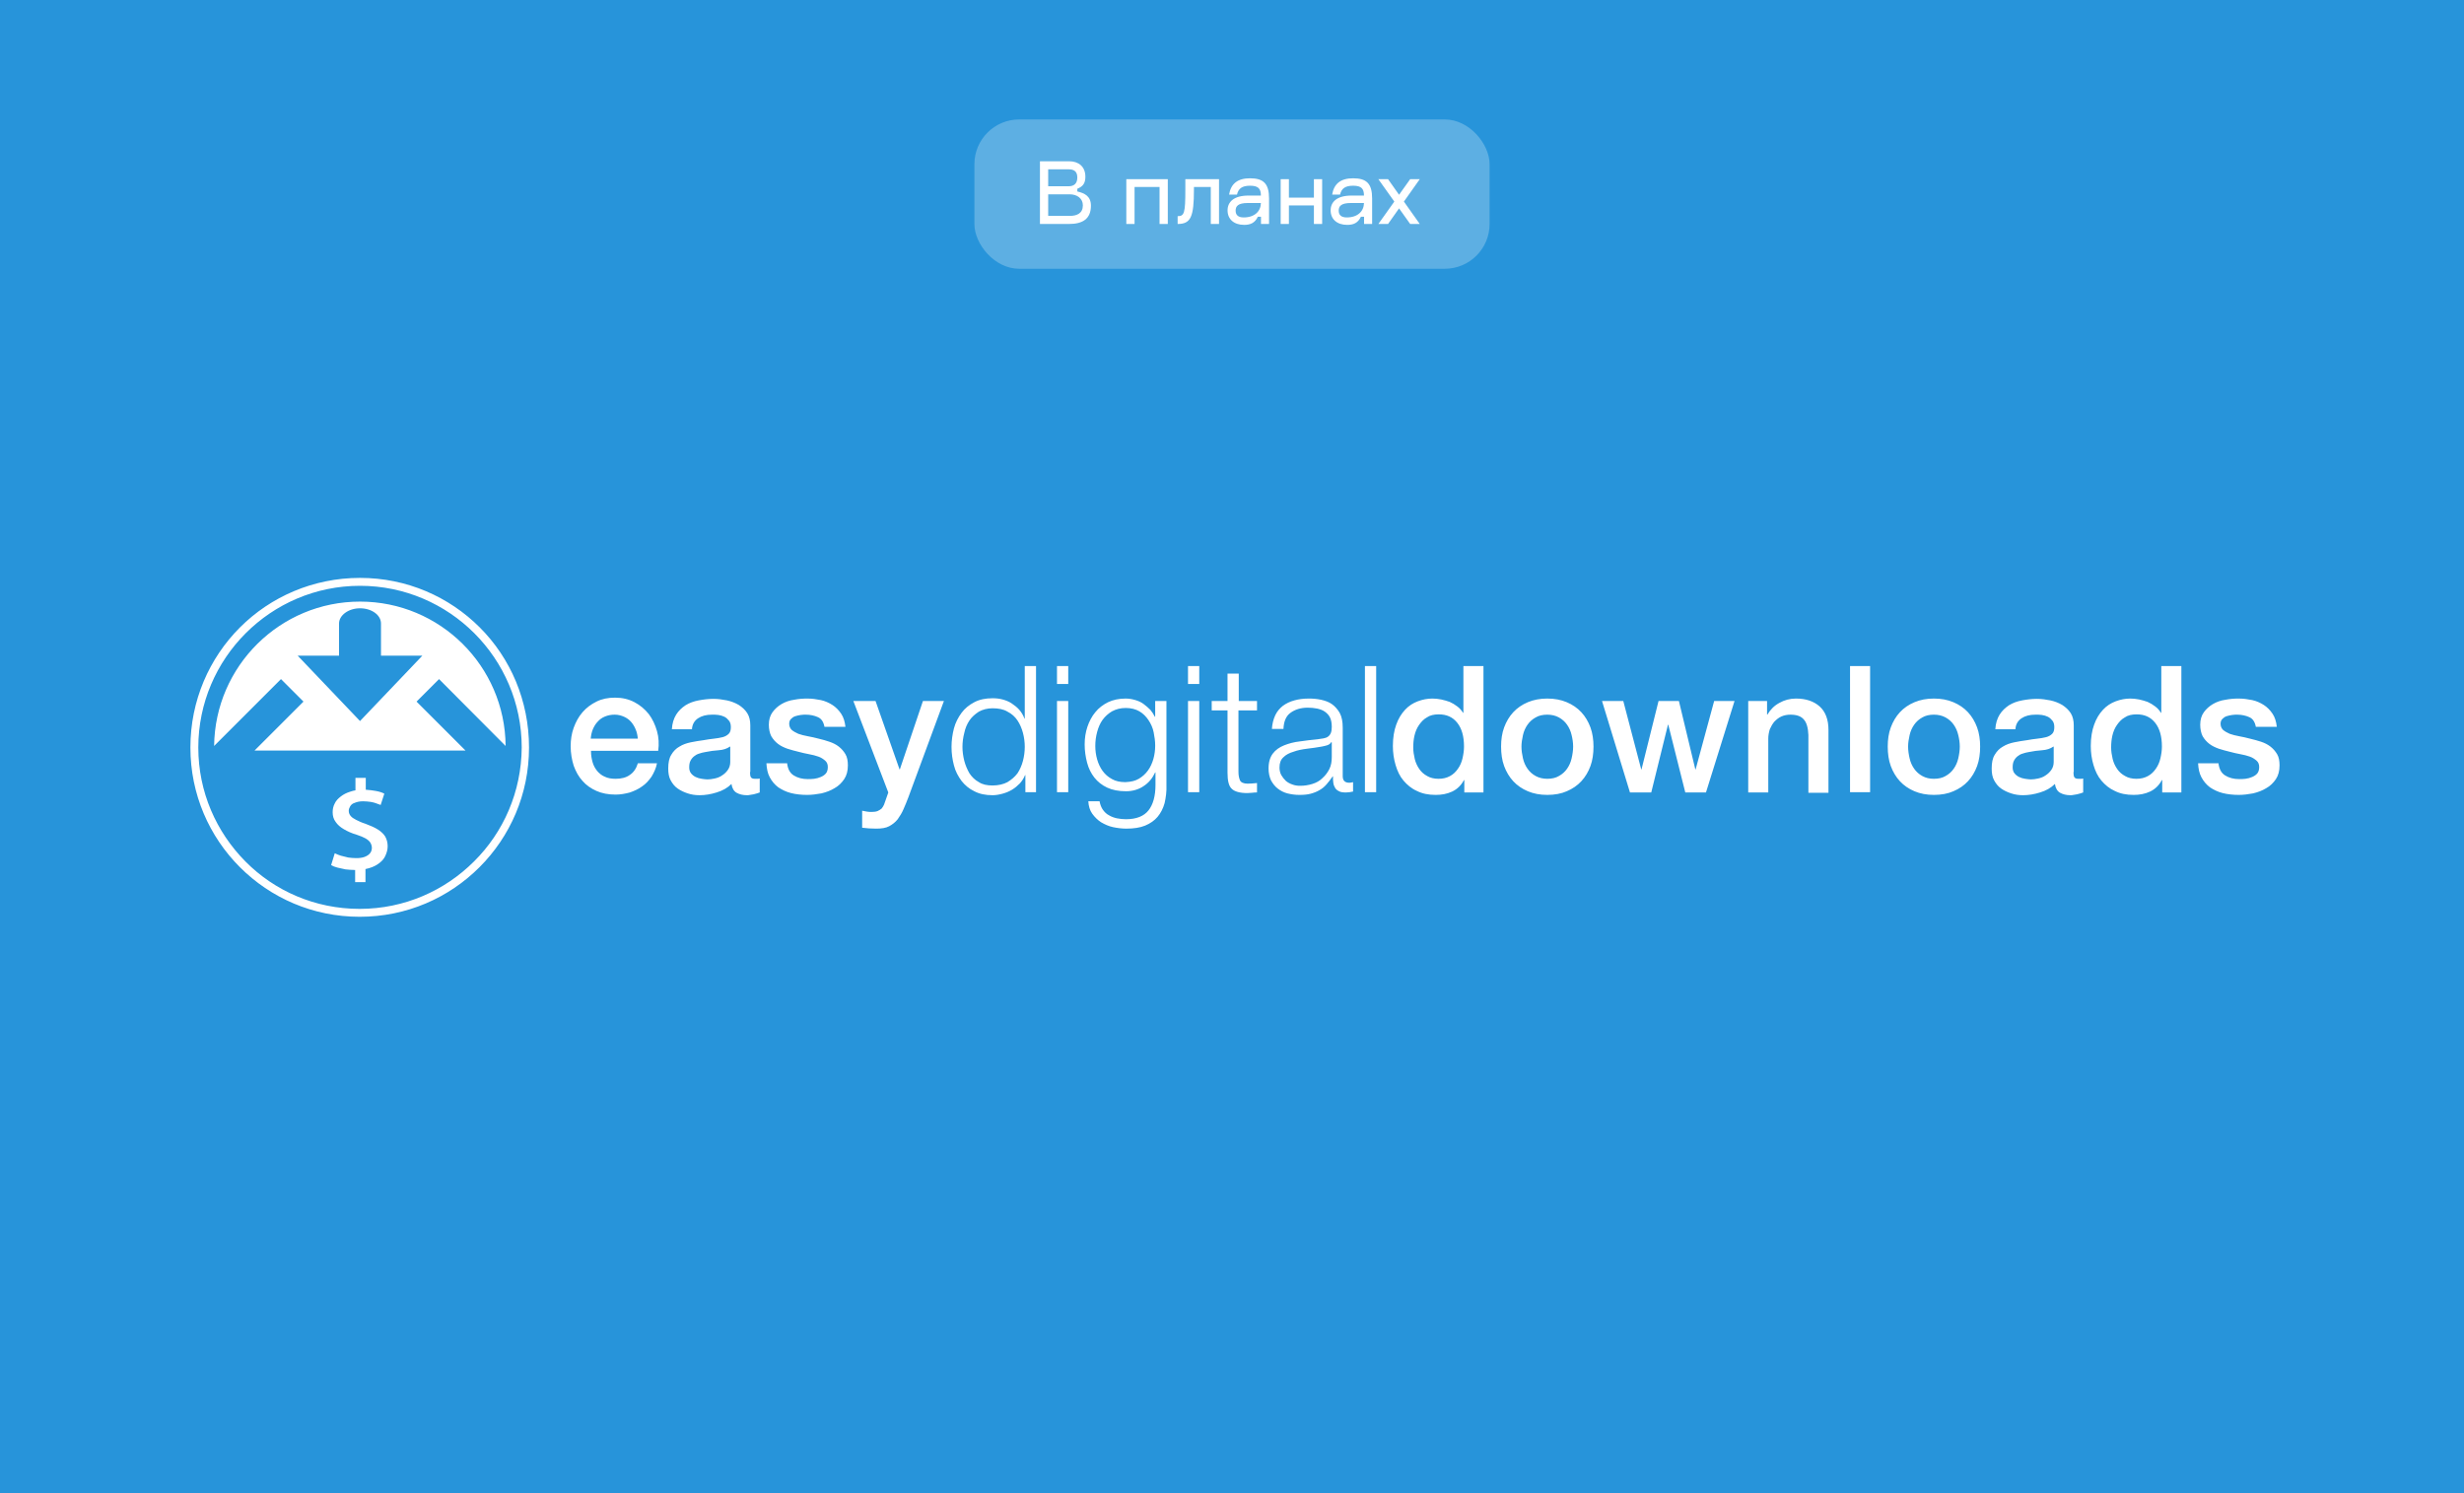
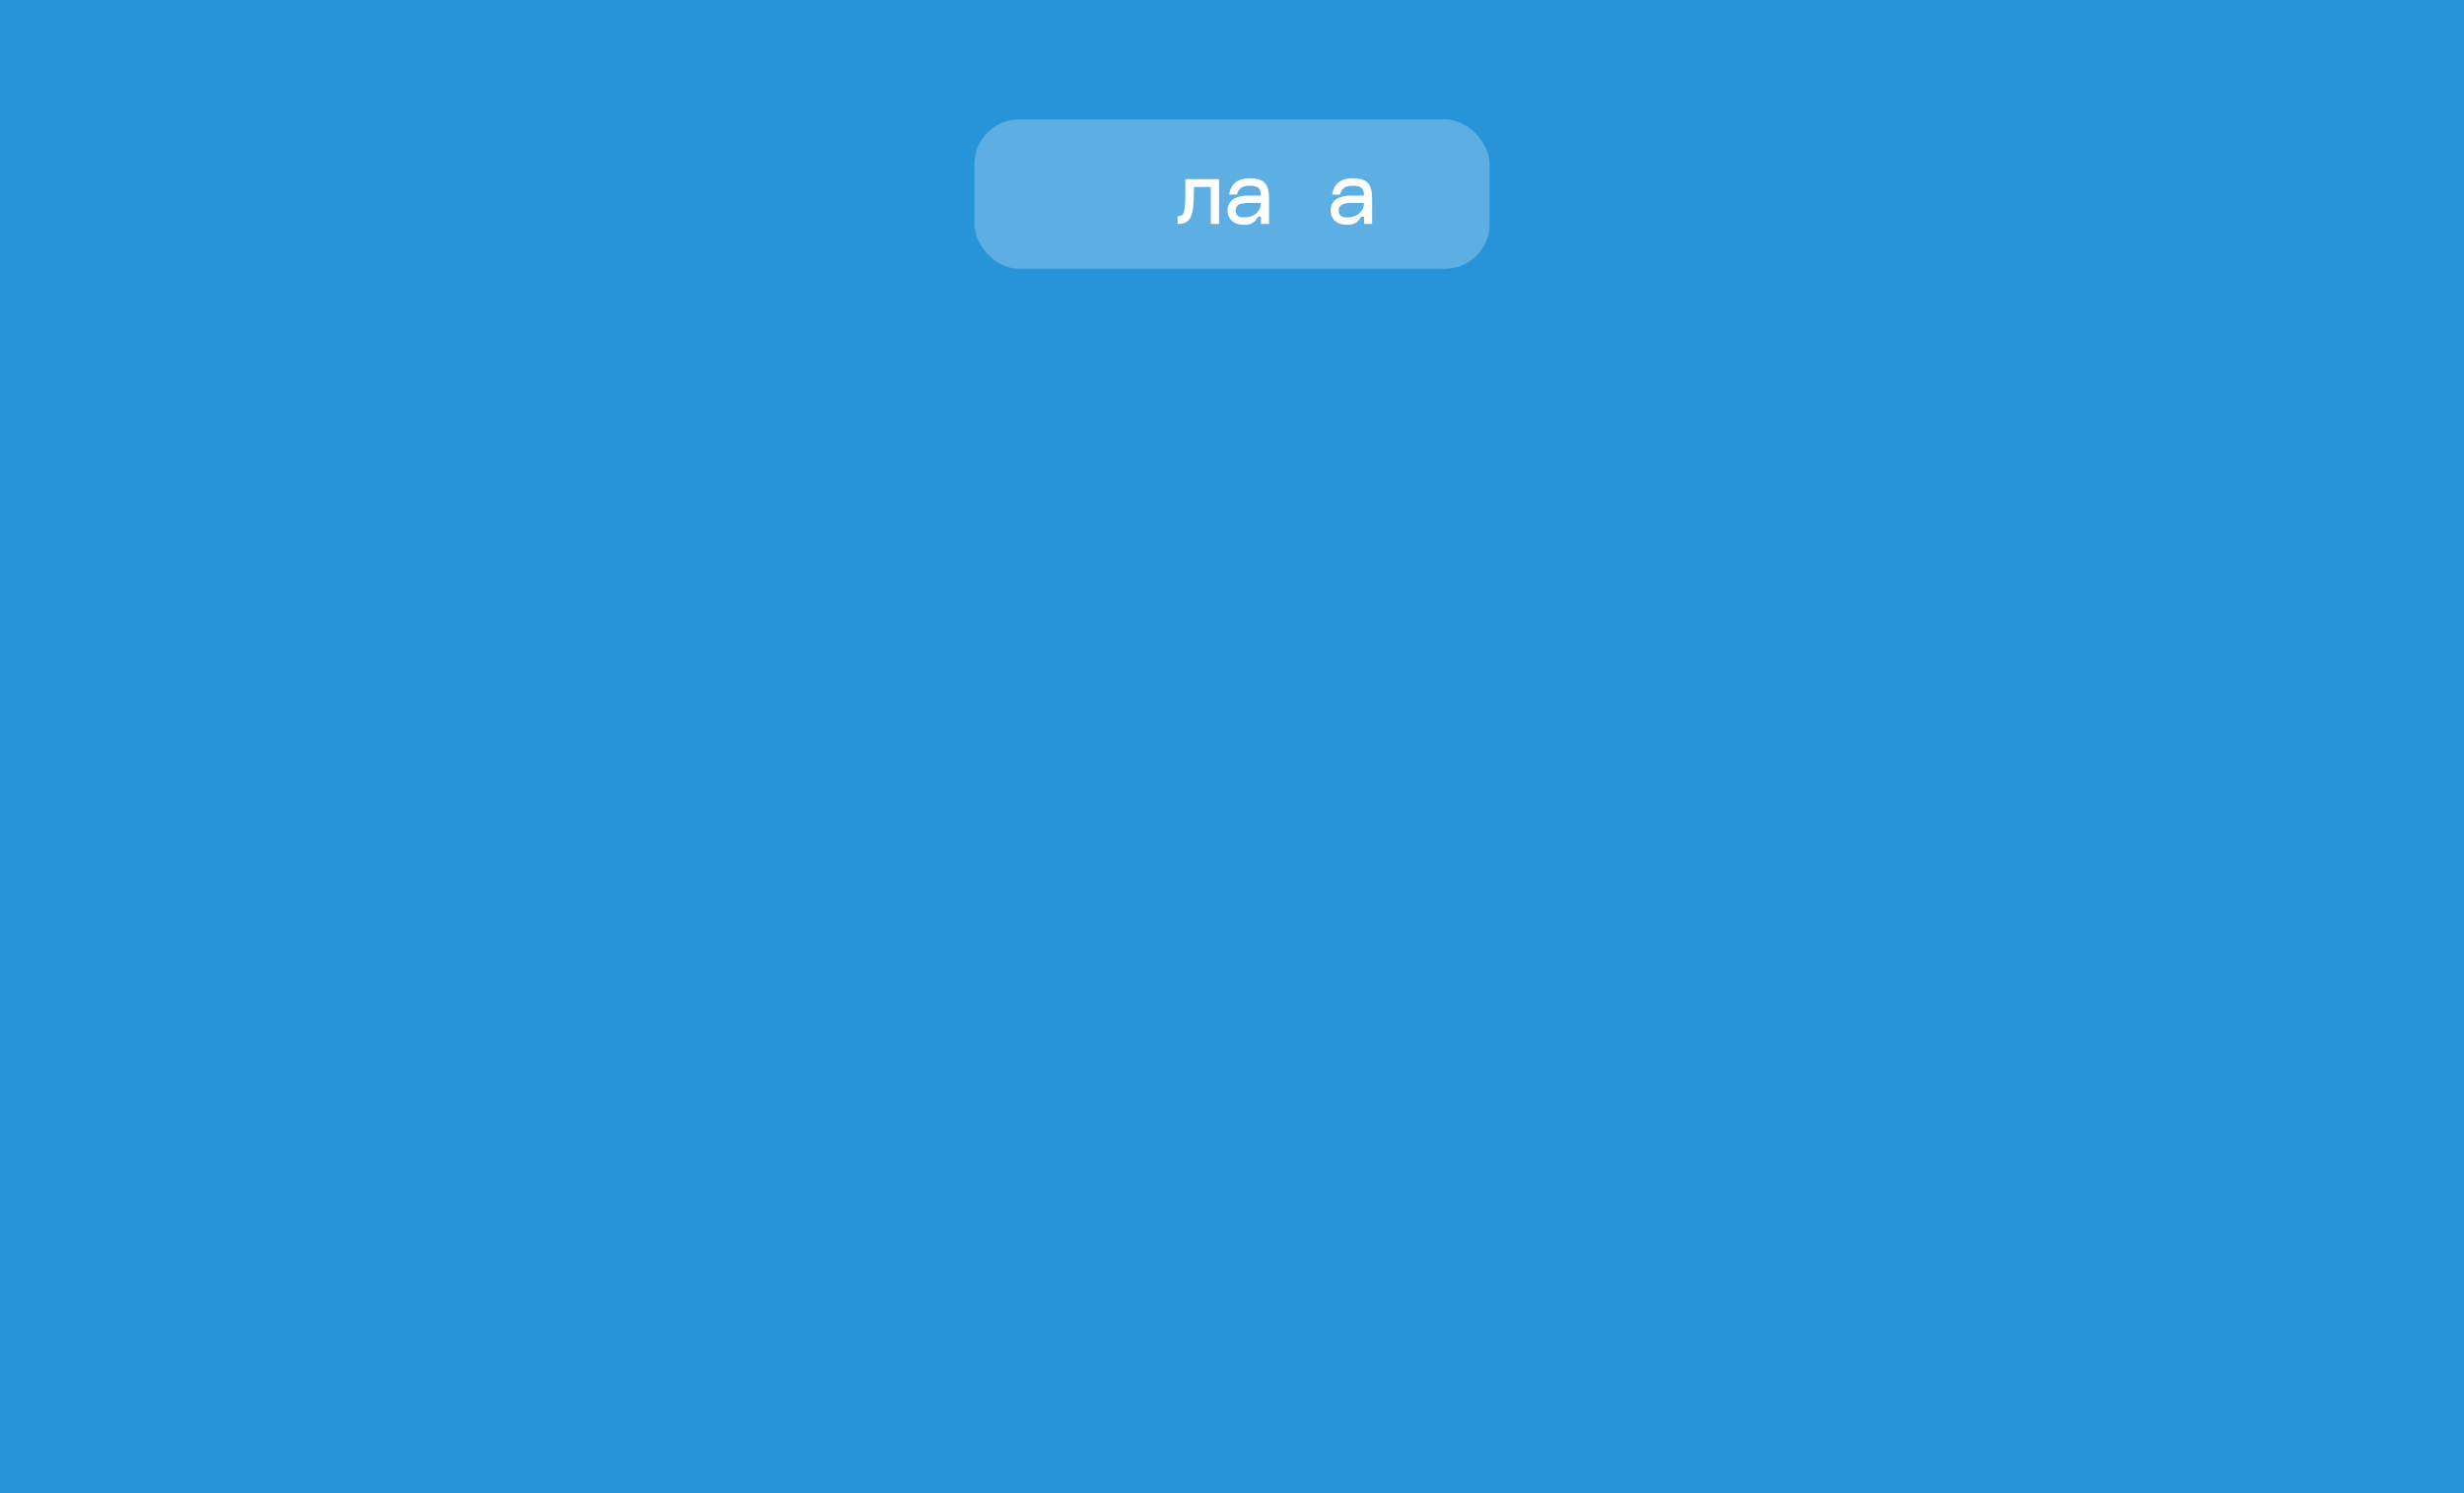
<svg xmlns="http://www.w3.org/2000/svg" width="330" height="200" viewBox="0 0 330 200" fill="none">
  <rect width="330" height="200" fill="#2794DA" />
-   <path d="M48.216 77.406C54.485 77.406 60.144 79.931 64.256 84.042C68.367 88.154 70.851 93.853 70.851 100.122C70.851 106.391 68.326 112.05 64.215 116.161C60.103 120.273 54.445 122.798 48.176 122.798C41.907 122.798 36.247 120.273 32.136 116.161C28.024 112.05 25.5 106.391 25.5 100.122C25.5 93.853 28.024 88.154 32.136 84.042C36.247 79.931 41.946 77.407 48.216 77.406ZM48.216 78.465C42.231 78.465 36.818 80.907 32.909 84.816C29.001 88.724 26.559 94.138 26.559 100.122C26.559 106.066 28.96 111.439 32.868 115.388C36.776 119.337 42.191 121.74 48.176 121.74C54.16 121.739 59.574 119.296 63.482 115.388C67.431 111.48 69.832 106.066 69.873 100.122C69.873 94.138 67.43 88.724 63.523 84.816C59.614 80.907 54.2 78.465 48.216 78.465ZM48.988 105.781C49.477 105.821 49.925 105.862 50.332 105.944C50.78 106.025 51.187 106.147 51.472 106.31L50.983 107.817C50.821 107.776 50.657 107.694 50.413 107.613C50.21 107.531 49.925 107.45 49.64 107.409C49.314 107.369 48.988 107.328 48.622 107.328C48.175 107.328 47.808 107.41 47.523 107.531C47.238 107.613 47.034 107.776 46.912 107.98C46.79 108.183 46.709 108.387 46.709 108.59C46.709 108.875 46.791 109.078 46.953 109.281C47.116 109.485 47.36 109.648 47.685 109.811C48.011 109.974 48.418 110.178 48.947 110.34C49.599 110.584 50.169 110.829 50.617 111.114C51.065 111.399 51.39 111.724 51.594 112.05C51.797 112.416 51.92 112.864 51.92 113.353C51.92 113.8 51.797 114.207 51.635 114.573C51.472 114.981 51.187 115.307 50.82 115.592C50.454 115.877 50.006 116.122 49.437 116.284C49.274 116.325 49.11 116.366 48.947 116.406V118.156H47.563V116.529H47.482C47.075 116.529 46.668 116.487 46.261 116.447C45.854 116.365 45.487 116.284 45.162 116.202C44.836 116.121 44.551 115.998 44.348 115.876L44.836 114.289C45.08 114.412 45.366 114.533 45.65 114.615C45.976 114.696 46.302 114.777 46.628 114.859C46.953 114.899 47.32 114.941 47.685 114.941C48.134 114.941 48.5 114.9 48.826 114.778C49.151 114.655 49.396 114.492 49.559 114.289C49.721 114.086 49.803 113.841 49.803 113.557C49.803 113.313 49.721 113.068 49.6 112.865C49.477 112.661 49.232 112.457 48.947 112.294C48.663 112.131 48.255 111.969 47.768 111.806C47.075 111.603 46.546 111.358 46.058 111.073C45.569 110.788 45.202 110.462 44.958 110.096C44.673 109.729 44.552 109.281 44.552 108.793C44.552 108.386 44.633 107.979 44.836 107.613C44.999 107.246 45.284 106.962 45.65 106.677C46.017 106.392 46.424 106.188 46.953 106.026C47.157 105.944 47.401 105.903 47.605 105.863V104.194H48.988V105.781ZM120.475 103.054H120.516L123.609 93.894H126.419L121.655 106.798C121.452 107.368 121.208 107.898 121.004 108.386C120.801 108.874 120.515 109.323 120.23 109.73C119.905 110.137 119.539 110.422 119.091 110.666C118.643 110.911 118.033 110.991 117.341 110.991C116.69 110.991 116.079 110.95 115.468 110.869V108.59C115.671 108.631 115.916 108.671 116.119 108.712C116.323 108.753 116.526 108.753 116.771 108.753C117.096 108.753 117.341 108.713 117.544 108.631C117.748 108.55 117.91 108.427 118.073 108.305C118.195 108.142 118.317 107.979 118.398 107.776C118.48 107.572 118.562 107.328 118.644 107.083L118.969 106.147L114.287 93.894H117.259L120.475 103.054ZM150.764 93.568C151.211 93.568 151.66 93.65 152.066 93.772C152.474 93.894 152.839 94.057 153.165 94.301C153.49 94.545 153.776 94.79 154.061 95.075C154.305 95.36 154.508 95.685 154.671 96.011H154.712V93.894H156.219V105.129C156.259 106.025 156.137 106.839 155.975 107.572C155.771 108.304 155.445 108.916 155.038 109.405C154.631 109.893 154.06 110.299 153.368 110.584C152.676 110.869 151.821 110.991 150.845 110.991C150.234 110.991 149.624 110.91 149.054 110.788C148.484 110.666 147.954 110.422 147.466 110.137C147.018 109.852 146.611 109.444 146.285 108.996C145.96 108.549 145.797 107.979 145.756 107.328H147.263C147.344 107.776 147.507 108.183 147.71 108.468C147.954 108.794 148.199 109.038 148.524 109.2C148.85 109.404 149.216 109.527 149.583 109.608C149.99 109.689 150.397 109.73 150.804 109.73C152.188 109.73 153.205 109.323 153.816 108.549C154.427 107.776 154.753 106.635 154.753 105.129V103.46H154.712C154.346 104.234 153.857 104.844 153.165 105.292C152.513 105.74 151.699 105.985 150.804 105.985C149.827 105.985 148.973 105.821 148.28 105.495C147.588 105.17 147.018 104.722 146.57 104.153C146.123 103.583 145.796 102.931 145.593 102.157C145.39 101.384 145.268 100.57 145.268 99.715C145.268 98.86 145.39 98.087 145.634 97.354C145.878 96.621 146.244 95.929 146.692 95.4C147.14 94.83 147.751 94.382 148.402 94.057C149.094 93.731 149.868 93.568 150.764 93.568ZM95.561 93.609C96.172 93.609 96.742 93.691 97.353 93.813C97.922 93.935 98.452 94.138 98.94 94.423C99.388 94.708 99.795 95.075 100.08 95.523C100.365 95.97 100.487 96.54 100.487 97.151V103.419H100.447C100.447 103.745 100.488 103.989 100.569 104.112C100.651 104.234 100.813 104.316 101.098 104.316H101.383C101.504 104.316 101.627 104.315 101.749 104.275V106.147C101.668 106.187 101.545 106.229 101.383 106.27C101.22 106.31 101.098 106.351 100.936 106.392C100.773 106.433 100.61 106.432 100.447 106.473C100.284 106.514 100.161 106.514 100.039 106.514C99.469 106.514 99.022 106.391 98.655 106.188C98.289 105.984 98.044 105.577 97.963 105.007C97.434 105.536 96.783 105.903 95.969 106.147C95.195 106.391 94.422 106.514 93.689 106.514C93.119 106.514 92.59 106.433 92.102 106.27C91.613 106.107 91.165 105.904 90.758 105.618C90.35 105.334 90.066 104.966 89.821 104.519C89.577 104.071 89.496 103.541 89.496 102.931C89.496 102.158 89.618 101.547 89.903 101.1C90.188 100.611 90.554 100.245 91.002 100C91.45 99.716 91.939 99.552 92.509 99.43C93.079 99.308 93.649 99.226 94.219 99.145C94.707 99.063 95.155 98.982 95.603 98.942C96.05 98.901 96.417 98.82 96.783 98.739C97.109 98.657 97.393 98.493 97.597 98.29C97.8 98.087 97.882 97.802 97.882 97.395C97.882 97.028 97.8 96.744 97.638 96.54C97.475 96.337 97.271 96.133 97.027 96.011C96.783 95.889 96.498 95.807 96.213 95.766C95.928 95.725 95.643 95.726 95.358 95.726C94.585 95.726 93.974 95.888 93.485 96.214C92.997 96.54 92.712 97.029 92.671 97.68H89.984C90.025 96.907 90.229 96.255 90.555 95.726C90.88 95.197 91.328 94.79 91.816 94.464C92.346 94.139 92.916 93.935 93.567 93.813C94.219 93.691 94.87 93.609 95.561 93.609ZM138.753 106.107H137.328V103.826H137.287C137.124 104.233 136.881 104.601 136.596 104.926C136.27 105.252 135.944 105.536 135.537 105.781C135.13 106.025 134.723 106.188 134.275 106.31C133.827 106.432 133.38 106.514 132.932 106.514C131.996 106.514 131.181 106.351 130.489 105.985C129.797 105.659 129.227 105.17 128.779 104.601C128.332 103.99 127.965 103.338 127.762 102.525C127.558 101.751 127.436 100.936 127.436 100.04C127.436 99.186 127.558 98.331 127.762 97.558C127.965 96.784 128.332 96.092 128.779 95.482C129.227 94.871 129.797 94.423 130.489 94.057C131.181 93.69 131.996 93.527 132.932 93.527C133.38 93.527 133.827 93.567 134.275 93.69C134.723 93.812 135.13 93.975 135.496 94.219C135.862 94.463 136.229 94.749 136.514 95.075C136.799 95.4 137.044 95.807 137.206 96.254H137.246V89.212H138.753V106.107ZM272.81 93.609C273.421 93.609 273.991 93.691 274.602 93.813C275.171 93.935 275.7 94.138 276.188 94.423C276.636 94.708 277.044 95.075 277.329 95.523C277.614 95.97 277.735 96.54 277.735 97.151V103.419H277.695C277.695 103.745 277.736 103.989 277.817 104.112C277.899 104.234 278.062 104.316 278.347 104.316H278.631C278.753 104.316 278.876 104.315 278.998 104.275V106.147C278.917 106.187 278.794 106.229 278.631 106.27C278.468 106.31 278.346 106.351 278.184 106.392C278.021 106.433 277.858 106.432 277.695 106.473C277.532 106.514 277.41 106.514 277.288 106.514C276.718 106.514 276.271 106.391 275.904 106.188C275.538 105.984 275.293 105.577 275.212 105.007C274.683 105.536 274.031 105.903 273.217 106.147C272.443 106.391 271.67 106.514 270.938 106.514C270.368 106.514 269.838 106.433 269.35 106.27C268.861 106.107 268.413 105.904 268.006 105.618C267.599 105.334 267.314 104.966 267.07 104.519C266.826 104.071 266.744 103.541 266.744 102.931C266.744 102.158 266.866 101.547 267.151 101.1C267.436 100.611 267.803 100.245 268.25 100C268.698 99.716 269.187 99.552 269.757 99.43C270.327 99.308 270.897 99.226 271.467 99.145C271.955 99.063 272.403 98.982 272.851 98.942C273.299 98.901 273.665 98.82 274.031 98.739C274.357 98.657 274.642 98.493 274.846 98.29C275.049 98.087 275.13 97.802 275.13 97.395C275.13 97.028 275.049 96.744 274.887 96.54C274.724 96.337 274.52 96.133 274.275 96.011C274.032 95.889 273.747 95.807 273.462 95.766C273.177 95.725 272.891 95.726 272.606 95.726C271.833 95.726 271.222 95.888 270.733 96.214C270.245 96.54 269.961 97.029 269.92 97.68H267.232C267.273 96.907 267.477 96.255 267.803 95.726C268.128 95.197 268.576 94.79 269.064 94.464C269.594 94.139 270.164 93.935 270.815 93.813C271.467 93.691 272.118 93.609 272.81 93.609ZM108.1 93.568C108.751 93.568 109.321 93.65 109.932 93.772C110.501 93.894 111.031 94.138 111.479 94.423C111.926 94.708 112.334 95.115 112.659 95.604C112.985 96.092 113.148 96.662 113.229 97.354H110.42C110.298 96.703 110.013 96.254 109.524 96.051C109.077 95.847 108.506 95.726 107.937 95.726C107.733 95.726 107.529 95.725 107.244 95.766C107 95.807 106.756 95.847 106.512 95.929C106.268 96.01 106.104 96.133 105.941 96.295C105.779 96.458 105.697 96.662 105.697 96.948C105.697 97.273 105.82 97.558 106.023 97.761C106.268 97.965 106.552 98.127 106.919 98.29C107.285 98.412 107.692 98.534 108.181 98.615C108.669 98.697 109.158 98.82 109.646 98.942C110.135 99.063 110.623 99.186 111.071 99.349C111.56 99.512 111.966 99.716 112.333 100C112.699 100.285 112.985 100.61 113.229 101.018C113.473 101.425 113.555 101.954 113.555 102.525C113.555 103.257 113.392 103.867 113.066 104.356C112.741 104.844 112.293 105.293 111.764 105.577C111.234 105.903 110.664 106.107 110.013 106.27C109.361 106.392 108.71 106.473 108.1 106.473C107.326 106.473 106.593 106.392 105.941 106.229C105.29 106.066 104.72 105.781 104.231 105.455C103.743 105.089 103.377 104.641 103.092 104.112C102.807 103.583 102.685 102.972 102.645 102.24H105.413V102.198C105.495 102.972 105.779 103.542 106.308 103.867C106.837 104.193 107.448 104.356 108.181 104.356C108.425 104.356 108.71 104.356 109.036 104.316C109.362 104.275 109.647 104.193 109.932 104.071C110.217 103.949 110.461 103.786 110.623 103.582C110.786 103.379 110.868 103.094 110.868 102.728C110.868 102.362 110.745 102.076 110.501 101.872C110.257 101.669 109.972 101.465 109.605 101.343C109.239 101.221 108.832 101.099 108.344 101.018C107.855 100.936 107.407 100.814 106.919 100.692C106.43 100.569 105.941 100.448 105.453 100.285C105.005 100.122 104.558 99.919 104.191 99.634C103.825 99.349 103.54 99.023 103.296 98.615C103.092 98.209 102.97 97.679 102.97 97.069C102.97 96.417 103.133 95.847 103.459 95.4C103.784 94.952 104.192 94.586 104.68 94.301C105.168 94.016 105.738 93.812 106.349 93.731C106.96 93.609 107.53 93.568 108.1 93.568ZM175.311 93.568C175.84 93.568 176.369 93.609 176.939 93.731C177.468 93.853 177.956 94.016 178.363 94.301C178.771 94.586 179.137 94.993 179.422 95.482C179.707 96.011 179.829 96.662 179.829 97.476V103.949C179.829 104.56 180.114 104.844 180.725 104.844C180.888 104.844 181.051 104.804 181.214 104.763V106.026C181.051 106.066 180.888 106.066 180.766 106.107C180.643 106.107 180.48 106.147 180.236 106.147C179.87 106.147 179.544 106.106 179.341 105.985C179.096 105.862 178.934 105.74 178.812 105.536C178.689 105.333 178.608 105.129 178.567 104.844C178.527 104.6 178.526 104.315 178.526 103.99H178.486C178.202 104.397 177.957 104.722 177.672 105.048C177.387 105.374 177.102 105.618 176.735 105.822C176.41 106.025 176.002 106.188 175.555 106.31C175.107 106.432 174.618 106.473 174.008 106.473C173.438 106.473 172.908 106.392 172.42 106.27C171.932 106.148 171.483 105.903 171.117 105.618C170.751 105.334 170.466 104.966 170.222 104.519C170.018 104.071 169.896 103.541 169.896 102.931C169.897 102.076 170.1 101.425 170.467 100.937C170.833 100.448 171.362 100.082 171.973 99.837C172.583 99.593 173.316 99.389 174.09 99.308C174.863 99.186 175.677 99.105 176.45 99.024C176.776 98.983 177.061 98.941 177.265 98.901C177.509 98.86 177.712 98.779 177.875 98.656C178.038 98.534 178.161 98.371 178.242 98.168C178.324 97.965 178.363 97.679 178.363 97.354C178.363 96.865 178.283 96.417 178.12 96.092C177.957 95.766 177.712 95.522 177.428 95.319C177.143 95.115 176.777 94.993 176.41 94.911C176.003 94.83 175.595 94.789 175.147 94.789C174.211 94.789 173.438 95.034 172.827 95.482C172.217 95.929 171.932 96.662 171.892 97.639H170.344C170.385 96.947 170.548 96.336 170.792 95.807C171.036 95.278 171.402 94.871 171.81 94.545C172.257 94.219 172.746 93.976 173.356 93.813C173.926 93.65 174.578 93.568 175.311 93.568ZM198.678 106.147H196.113V104.478H196.072C195.706 105.17 195.177 105.7 194.485 106.026C193.793 106.351 193.06 106.473 192.287 106.473C191.31 106.473 190.495 106.31 189.763 105.944C189.03 105.618 188.46 105.13 187.972 104.56C187.483 103.99 187.157 103.297 186.913 102.484C186.669 101.669 186.547 100.814 186.547 99.918C186.547 98.819 186.709 97.842 186.994 97.069C187.279 96.254 187.687 95.603 188.175 95.075C188.664 94.545 189.234 94.179 189.885 93.935C190.536 93.69 191.188 93.568 191.839 93.568C192.205 93.568 192.612 93.608 193.02 93.69C193.426 93.771 193.793 93.894 194.159 94.016C194.525 94.178 194.851 94.382 195.177 94.626C195.503 94.87 195.747 95.156 195.95 95.482H195.991V89.212H198.678V106.147ZM207.227 93.568C208.204 93.568 209.059 93.731 209.833 94.057C210.606 94.382 211.257 94.83 211.786 95.4C212.315 95.969 212.723 96.662 213.008 97.436C213.293 98.209 213.415 99.105 213.415 100C213.415 100.937 213.293 101.833 213.008 102.606C212.723 103.379 212.315 104.071 211.786 104.641C211.257 105.211 210.606 105.659 209.833 105.985C209.1 106.31 208.204 106.473 207.227 106.473C206.25 106.473 205.395 106.31 204.621 105.985C203.848 105.659 203.197 105.211 202.668 104.641C202.139 104.071 201.731 103.379 201.446 102.606C201.161 101.833 201.039 100.937 201.039 100C201.039 99.064 201.161 98.209 201.446 97.436C201.731 96.662 202.139 95.969 202.668 95.4C203.197 94.83 203.848 94.382 204.621 94.057C205.395 93.731 206.25 93.568 207.227 93.568ZM259.01 93.568C259.987 93.568 260.842 93.731 261.615 94.057C262.389 94.382 263.04 94.83 263.569 95.4C264.098 95.969 264.506 96.662 264.791 97.436C265.076 98.209 265.198 99.105 265.198 100C265.198 100.937 265.076 101.833 264.791 102.606C264.506 103.379 264.098 104.071 263.569 104.641C263.04 105.211 262.389 105.659 261.615 105.985C260.883 106.31 259.987 106.473 259.01 106.473C258.033 106.473 257.178 106.31 256.404 105.985C255.631 105.659 254.98 105.211 254.451 104.641C253.922 104.071 253.515 103.379 253.229 102.606C252.945 101.833 252.822 100.937 252.822 100C252.822 99.064 252.945 98.209 253.229 97.436C253.515 96.662 253.922 95.969 254.451 95.4C254.98 94.83 255.631 94.382 256.404 94.057C257.178 93.731 258.033 93.568 259.01 93.568ZM292.147 106.147H289.583V104.478H289.542C289.175 105.17 288.646 105.7 287.954 106.026C287.262 106.351 286.529 106.473 285.756 106.473C284.779 106.473 283.964 106.31 283.231 105.944C282.499 105.618 281.929 105.13 281.44 104.56C280.952 103.99 280.626 103.297 280.382 102.484C280.137 101.669 280.016 100.814 280.016 99.918C280.016 98.819 280.179 97.842 280.464 97.069C280.749 96.254 281.156 95.603 281.645 95.075C282.133 94.545 282.702 94.179 283.354 93.935C284.005 93.691 284.656 93.568 285.308 93.568C285.674 93.568 286.081 93.608 286.488 93.69C286.895 93.771 287.262 93.894 287.628 94.016C287.995 94.178 288.321 94.382 288.646 94.626C288.972 94.87 289.216 95.156 289.42 95.482H289.46V89.212H292.147V106.147ZM299.801 93.568C300.452 93.568 301.022 93.65 301.633 93.772C302.203 93.894 302.732 94.138 303.18 94.423C303.627 94.708 304.035 95.115 304.36 95.604C304.686 96.092 304.849 96.662 304.931 97.354H302.121C301.999 96.703 301.714 96.254 301.226 96.051C300.778 95.847 300.207 95.726 299.638 95.726C299.434 95.726 299.231 95.725 298.946 95.766C298.702 95.807 298.457 95.847 298.213 95.929C297.969 96.01 297.806 96.133 297.644 96.295C297.481 96.458 297.398 96.662 297.398 96.948C297.399 97.273 297.521 97.558 297.725 97.761C297.969 97.965 298.254 98.127 298.62 98.29C298.986 98.412 299.394 98.534 299.883 98.615C300.371 98.697 300.859 98.82 301.348 98.942C301.836 99.063 302.325 99.186 302.813 99.349C303.302 99.512 303.709 99.716 304.075 100C304.441 100.285 304.727 100.61 304.972 101.018C305.216 101.425 305.297 101.954 305.297 102.525C305.297 103.257 305.134 103.867 304.809 104.356C304.483 104.844 304.035 105.293 303.506 105.577C302.976 105.903 302.406 106.107 301.755 106.27C301.104 106.392 300.452 106.473 299.842 106.473C299.068 106.473 298.335 106.392 297.684 106.229C297.032 106.066 296.462 105.781 295.974 105.455C295.485 105.089 295.119 104.641 294.834 104.112C294.549 103.583 294.427 102.972 294.387 102.24H297.114V102.198C297.196 102.972 297.481 103.542 298.01 103.867C298.539 104.193 299.15 104.356 299.883 104.356C300.127 104.356 300.412 104.356 300.737 104.316C301.063 104.275 301.348 104.193 301.633 104.071C301.918 103.949 302.163 103.786 302.325 103.582C302.488 103.379 302.569 103.094 302.569 102.728C302.569 102.362 302.447 102.076 302.202 101.872C301.958 101.669 301.674 101.465 301.308 101.343C300.941 101.221 300.533 101.099 300.045 101.018C299.556 100.936 299.108 100.814 298.62 100.692C298.132 100.57 297.643 100.448 297.155 100.285C296.707 100.122 296.259 99.919 295.893 99.634C295.526 99.349 295.241 99.023 294.997 98.615C294.794 98.209 294.672 97.679 294.672 97.069C294.672 96.417 294.834 95.847 295.16 95.4C295.486 94.952 295.894 94.586 296.382 94.301C296.87 94.016 297.439 93.812 298.05 93.731C298.661 93.609 299.231 93.568 299.801 93.568ZM82.371 93.447C83.348 93.447 84.203 93.65 84.977 94.057C85.75 94.464 86.361 94.993 86.89 95.644C87.378 96.295 87.745 97.069 87.989 97.924C88.233 98.779 88.275 99.674 88.152 100.57H79.155V100.692C79.155 101.18 79.237 101.629 79.359 102.076C79.482 102.524 79.685 102.891 79.97 103.257C80.255 103.583 80.58 103.868 80.987 104.031C81.394 104.234 81.883 104.316 82.453 104.316C83.226 104.316 83.878 104.152 84.366 103.786C84.855 103.461 85.222 102.931 85.425 102.24H87.989C87.867 102.891 87.582 103.502 87.257 104.031C86.89 104.56 86.483 105.007 85.995 105.333C85.506 105.699 84.936 105.943 84.366 106.147C83.756 106.31 83.104 106.432 82.453 106.432C81.476 106.432 80.621 106.269 79.888 105.944C79.155 105.618 78.504 105.17 78.016 104.601C77.487 104.031 77.12 103.338 76.835 102.565C76.591 101.792 76.428 100.896 76.428 99.959C76.428 99.104 76.55 98.249 76.835 97.476C77.12 96.702 77.487 96.01 78.016 95.4C78.545 94.789 79.155 94.341 79.888 93.975C80.62 93.608 81.435 93.447 82.371 93.447ZM165.906 93.894H168.35V95.156H165.865V103.379C165.865 103.868 165.947 104.234 166.069 104.519C166.192 104.803 166.558 104.967 167.087 104.967C167.494 104.967 167.942 104.926 168.35 104.885V106.147C168.146 106.147 167.901 106.147 167.698 106.188C167.495 106.188 167.25 106.229 167.047 106.229C166.07 106.229 165.337 106.025 164.971 105.658C164.563 105.292 164.4 104.56 164.4 103.501V95.156H162.283V93.894H164.4V90.23H165.906V93.894ZM240.528 93.568C241.871 93.568 242.93 93.934 243.703 94.626C244.477 95.318 244.884 96.377 244.884 97.761V106.188H242.196V98.453C242.156 97.477 241.952 96.784 241.586 96.377C241.22 95.93 240.609 95.726 239.795 95.726C239.347 95.726 238.94 95.807 238.573 95.97C238.207 96.133 237.922 96.377 237.638 96.662C237.393 96.948 237.19 97.314 237.027 97.68C236.905 98.087 236.823 98.494 236.823 98.942V106.147H234.137V93.894H236.66V95.685L236.701 95.726C237.108 95.034 237.637 94.504 238.329 94.138C238.98 93.771 239.714 93.568 240.528 93.568ZM219.806 103.054H219.847L222.127 93.894H224.854L227.053 103.054H227.093L229.576 93.894H232.304L228.478 106.147H225.709L223.43 97.069H223.389L221.149 106.147H218.3L214.555 93.894H217.404L219.806 103.054ZM143.068 106.107H141.562V93.894H143.068V106.107ZM160.615 106.107H159.109V93.894H160.615V106.107ZM184.309 106.107H182.803V89.212H184.309V106.107ZM250.46 106.107H247.773V89.212H250.46V106.107ZM178.242 99.471C178.161 99.634 177.956 99.756 177.712 99.837C177.427 99.918 177.224 99.96 177.021 100C176.369 100.122 175.718 100.204 175.066 100.285C174.415 100.367 173.764 100.488 173.234 100.692C172.665 100.855 172.217 101.1 171.892 101.425C171.525 101.751 171.362 102.198 171.362 102.809C171.362 103.175 171.444 103.542 171.606 103.827C171.769 104.112 171.973 104.357 172.217 104.601C172.461 104.804 172.746 104.967 173.112 105.089C173.438 105.211 173.763 105.252 174.13 105.252C174.7 105.252 175.23 105.17 175.759 105.007C176.288 104.844 176.735 104.6 177.102 104.234C177.468 103.908 177.794 103.501 178.038 103.013C178.282 102.525 178.363 101.995 178.363 101.384V99.43H178.242V99.471ZM132.932 94.87C132.24 94.87 131.629 95.034 131.1 95.319C130.611 95.644 130.163 96.011 129.838 96.499C129.512 96.988 129.268 97.558 129.146 98.168C128.983 98.779 128.901 99.43 128.901 100.04C128.901 100.651 128.983 101.262 129.146 101.913C129.308 102.524 129.553 103.094 129.838 103.582C130.163 104.071 130.57 104.478 131.1 104.763C131.588 105.089 132.199 105.211 132.932 105.211C133.705 105.211 134.397 105.048 134.927 104.763C135.456 104.438 135.903 104.071 136.27 103.582C136.595 103.094 136.84 102.524 137.003 101.913C137.165 101.303 137.246 100.651 137.246 100.04C137.246 99.389 137.165 98.779 137.003 98.168C136.84 97.558 136.595 96.988 136.27 96.499C135.944 96.011 135.496 95.603 134.927 95.319C134.397 94.993 133.705 94.87 132.932 94.87ZM150.764 94.83C150.072 94.83 149.461 94.993 148.932 95.278C148.443 95.562 147.995 95.97 147.669 96.417C147.343 96.865 147.099 97.436 146.937 98.046C146.774 98.657 146.692 99.267 146.692 99.918C146.692 100.529 146.774 101.14 146.937 101.71C147.099 102.28 147.344 102.809 147.669 103.257C147.995 103.705 148.402 104.071 148.932 104.356C149.42 104.641 150.031 104.763 150.723 104.763C151.496 104.722 152.025 104.601 152.514 104.316C153.002 104.031 153.409 103.664 153.735 103.216C154.061 102.768 154.305 102.239 154.468 101.669C154.63 101.099 154.712 100.489 154.712 99.878C154.712 99.268 154.631 98.698 154.509 98.087C154.387 97.477 154.142 96.947 153.816 96.458C153.491 95.97 153.083 95.562 152.595 95.278C152.106 94.993 151.496 94.83 150.764 94.83ZM97.76 100C97.353 100.285 96.864 100.448 96.254 100.489C95.643 100.529 95.073 100.61 94.462 100.733C94.177 100.773 93.892 100.855 93.648 100.937C93.363 101.018 93.159 101.14 92.956 101.303C92.753 101.466 92.59 101.669 92.468 101.913C92.346 102.158 92.305 102.443 92.305 102.809C92.305 103.094 92.386 103.379 92.549 103.582C92.712 103.786 92.915 103.949 93.159 104.071C93.403 104.193 93.689 104.275 93.974 104.316C94.259 104.356 94.543 104.397 94.747 104.397C95.032 104.397 95.358 104.356 95.725 104.275C96.091 104.193 96.416 104.071 96.701 103.867C97.027 103.664 97.271 103.42 97.475 103.135C97.678 102.85 97.801 102.484 97.801 102.076V100H97.76ZM275.008 100C274.601 100.285 274.112 100.448 273.502 100.489C272.891 100.529 272.321 100.611 271.711 100.733C271.426 100.773 271.141 100.855 270.896 100.937C270.612 101.018 270.408 101.14 270.204 101.303C270.001 101.466 269.838 101.669 269.716 101.913C269.594 102.158 269.553 102.443 269.553 102.809C269.553 103.094 269.635 103.379 269.798 103.582C269.961 103.786 270.164 103.949 270.408 104.071C270.653 104.193 270.938 104.275 271.223 104.316C271.507 104.356 271.793 104.397 271.996 104.397C272.281 104.397 272.607 104.356 272.973 104.275C273.339 104.193 273.665 104.071 273.95 103.867C274.275 103.664 274.52 103.42 274.724 103.135C274.927 102.85 275.049 102.484 275.049 102.076V100H275.008ZM192.694 95.685C192.043 95.685 191.514 95.807 191.106 96.092C190.659 96.336 190.333 96.703 190.048 97.11C189.763 97.517 189.559 98.005 189.438 98.534C189.315 99.064 189.274 99.593 189.274 100.122C189.274 100.651 189.356 101.14 189.479 101.669C189.6 102.158 189.804 102.606 190.089 103.013C190.374 103.42 190.699 103.705 191.146 103.949C191.554 104.193 192.083 104.316 192.653 104.316C193.264 104.316 193.752 104.193 194.2 103.949C194.648 103.705 194.974 103.379 195.259 102.972C195.544 102.565 195.747 102.117 195.869 101.588C195.991 101.059 196.072 100.529 196.072 100C196.072 98.657 195.788 97.598 195.177 96.825C194.566 96.051 193.752 95.685 192.694 95.685ZM207.227 95.726C206.616 95.726 206.087 95.848 205.68 96.092C205.232 96.336 204.866 96.662 204.581 97.069C204.296 97.476 204.093 97.924 203.971 98.453C203.849 98.983 203.767 99.512 203.767 100C203.767 100.529 203.849 101.059 203.971 101.588C204.093 102.117 204.296 102.565 204.581 102.972C204.866 103.379 205.232 103.705 205.68 103.949C206.128 104.193 206.657 104.316 207.227 104.316C207.837 104.316 208.367 104.193 208.773 103.949C209.221 103.705 209.588 103.379 209.873 102.972C210.158 102.565 210.361 102.117 210.483 101.588C210.605 101.059 210.687 100.529 210.688 100C210.688 99.471 210.605 98.942 210.483 98.453C210.361 97.924 210.158 97.476 209.873 97.069C209.588 96.662 209.221 96.336 208.773 96.092C208.326 95.848 207.796 95.726 207.227 95.726ZM259.01 95.726C258.399 95.726 257.87 95.848 257.463 96.092C257.015 96.336 256.649 96.662 256.364 97.069C256.079 97.476 255.876 97.924 255.754 98.453C255.632 98.983 255.55 99.512 255.55 100C255.55 100.529 255.632 101.059 255.754 101.588C255.876 102.117 256.079 102.565 256.364 102.972C256.649 103.379 257.015 103.705 257.463 103.949C257.911 104.193 258.399 104.316 259.01 104.316C259.62 104.316 260.15 104.193 260.557 103.949C261.004 103.705 261.372 103.379 261.656 102.972C261.941 102.565 262.144 102.117 262.267 101.588C262.388 101.059 262.471 100.529 262.471 100C262.471 99.471 262.388 98.942 262.267 98.453C262.144 97.924 261.941 97.476 261.656 97.069C261.372 96.662 261.004 96.336 260.557 96.092C260.109 95.848 259.579 95.726 259.01 95.726ZM286.163 95.685C285.512 95.685 284.982 95.807 284.575 96.092C284.127 96.336 283.802 96.703 283.517 97.11C283.232 97.517 283.028 98.005 282.906 98.534C282.784 99.064 282.743 99.593 282.743 100.122C282.743 100.651 282.825 101.14 282.947 101.669C283.069 102.158 283.273 102.606 283.558 103.013C283.843 103.42 284.168 103.705 284.616 103.949C285.023 104.193 285.552 104.316 286.122 104.316C286.733 104.316 287.221 104.193 287.669 103.949C288.117 103.705 288.442 103.379 288.728 102.972C289.012 102.565 289.216 102.117 289.338 101.588C289.46 101.059 289.542 100.529 289.542 100C289.542 98.657 289.257 97.598 288.646 96.825C288.036 96.051 287.222 95.685 286.163 95.685ZM48.217 80.581C58.923 80.581 67.635 89.212 67.717 99.918L58.801 90.962L55.789 93.975L62.343 100.529H34.091L40.645 93.975L37.632 90.962L28.676 99.918C28.798 89.212 37.51 80.581 48.217 80.581ZM82.331 95.726C81.842 95.726 81.435 95.807 81.028 95.97C80.621 96.133 80.295 96.377 80.051 96.662C79.766 96.947 79.562 97.314 79.399 97.68C79.237 98.087 79.155 98.494 79.114 98.942H85.425C85.384 98.534 85.303 98.087 85.14 97.72C84.977 97.313 84.773 96.987 84.529 96.702C84.285 96.417 83.959 96.174 83.593 96.011C83.226 95.848 82.819 95.726 82.331 95.726ZM48.217 81.477C46.67 81.477 45.408 82.414 45.408 83.513V87.828H39.871L48.217 96.58L56.562 87.828H51.025V83.513C51.025 82.373 49.763 81.477 48.217 81.477ZM143.068 91.614H141.562V89.212H143.068V91.614ZM160.615 91.614H159.109V89.212H160.615V91.614Z" fill="white" />
  <rect x="130.5" y="16" width="69" height="20" rx="6" fill="white" fill-opacity="0.25" />
-   <path d="M188.862 30L187.374 27.912L185.898 30H184.602L186.738 27L184.602 24H185.898L187.374 26.088L188.862 24H190.146L188.022 27L190.146 30H188.862Z" fill="white" />
  <path d="M178.415 26.064C178.655 24.6 179.567 23.88 181.223 23.88C183.035 23.88 183.767 24.612 183.767 26.58V30H182.687V29.028H182.267C181.871 29.88 181.247 30.12 180.431 30.12C179.039 30.12 178.211 29.34 178.211 28.176C178.211 27.06 179.027 26.196 181.019 26.196H182.675C182.675 25.272 182.327 24.876 181.223 24.876C180.143 24.876 179.663 25.26 179.471 26.064H178.415ZM179.291 28.212C179.291 28.764 179.591 29.124 180.371 29.124C181.847 29.124 182.663 28.284 182.675 27.192H180.911C179.591 27.192 179.291 27.636 179.291 28.212Z" fill="white" />
-   <path d="M171.518 30V24H172.622V26.472H175.97V24H177.074V30H175.97V27.516H172.622V30H171.518Z" fill="white" />
  <path d="M164.61 26.064C164.85 24.6 165.762 23.88 167.418 23.88C169.23 23.88 169.962 24.612 169.962 26.58V30H168.882V29.028H168.462C168.066 29.88 167.442 30.12 166.626 30.12C165.234 30.12 164.406 29.34 164.406 28.176C164.406 27.06 165.222 26.196 167.214 26.196H168.87C168.87 25.272 168.522 24.876 167.418 24.876C166.338 24.876 165.858 25.26 165.666 26.064H164.61ZM165.486 28.212C165.486 28.764 165.786 29.124 166.566 29.124C168.042 29.124 168.858 28.284 168.87 27.192H167.106C165.786 27.192 165.486 27.636 165.486 28.212Z" fill="white" />
  <path d="M158.751 24H163.263V30H162.159V25.044H159.903V25.368C159.903 29.088 159.471 30 157.719 30V28.956C158.619 28.956 158.751 28.536 158.751 25.368V24Z" fill="white" />
-   <path d="M150.846 30V24H156.402V30H155.298V25.044H151.95V30H150.846Z" fill="white" />
-   <path d="M143.179 21.6C144.415 21.6 145.363 22.272 145.363 23.676C145.363 24.588 145.003 24.984 144.283 25.284V25.644C145.291 25.884 146.107 26.292 146.107 27.552C146.107 29.304 145.015 30 143.179 30H139.279V21.6H143.179ZM143.263 28.92C144.259 28.92 145.027 28.56 145.027 27.504C145.027 26.58 144.259 26.028 143.263 26.028H140.383V28.92H143.263ZM143.131 24.948C143.815 24.948 144.283 24.612 144.283 23.772C144.283 22.944 143.815 22.68 143.131 22.68H140.383V24.948H143.131Z" fill="white" />
</svg>